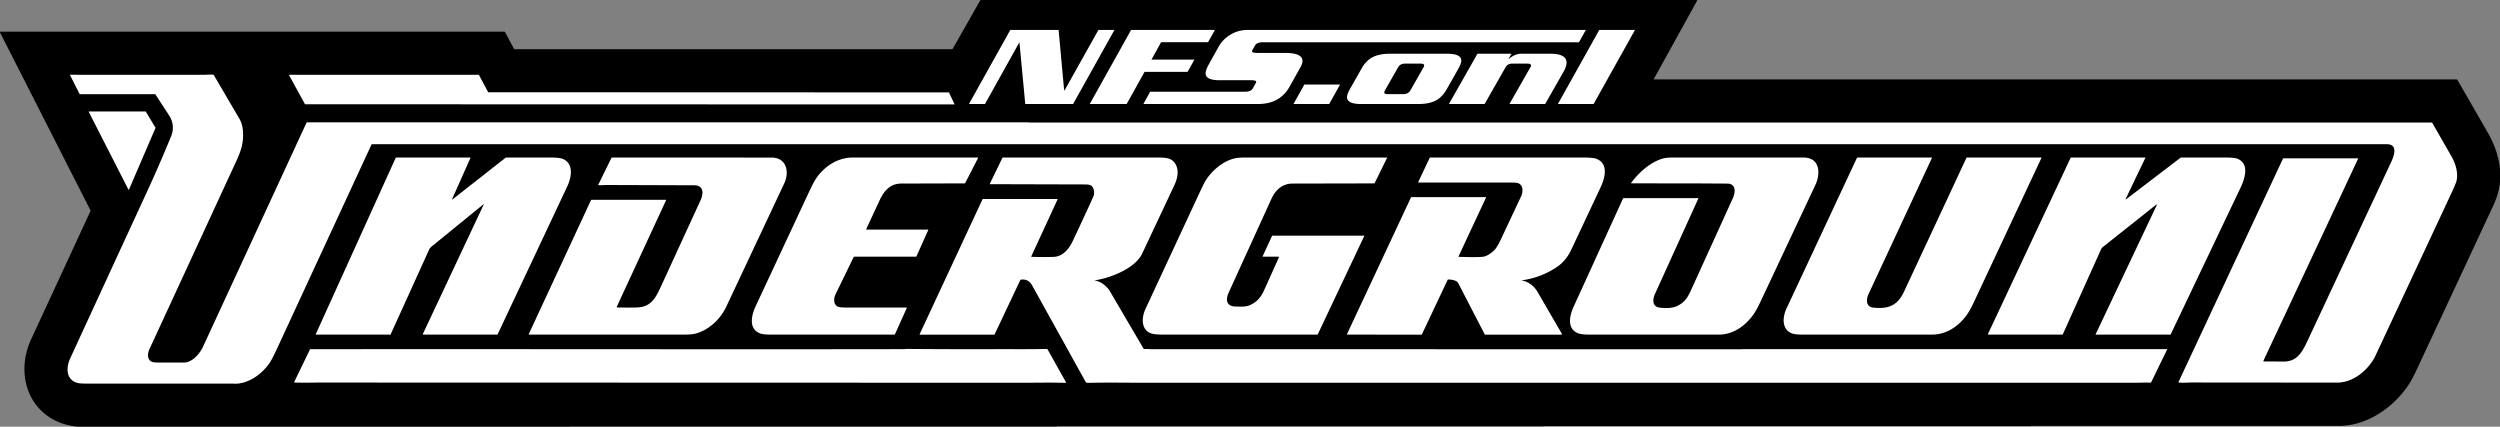
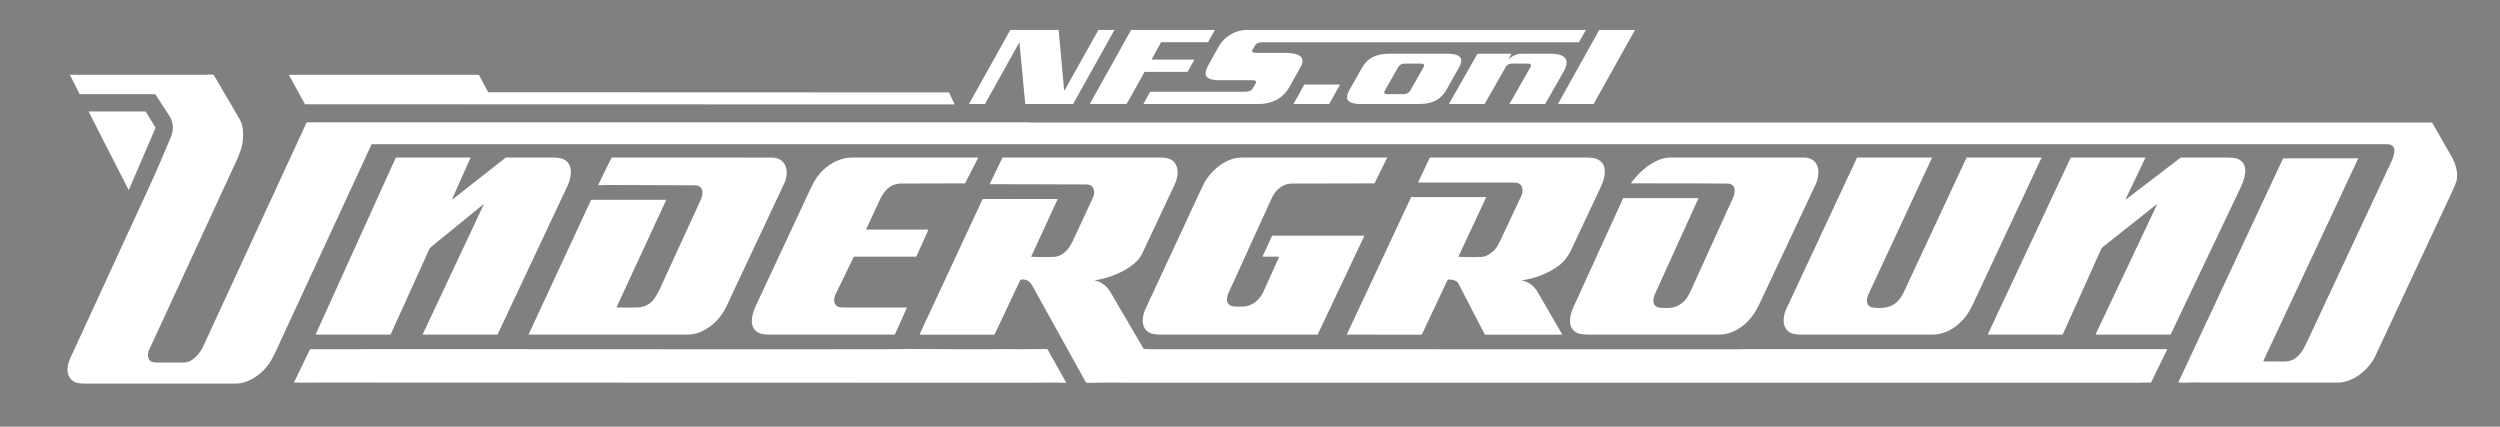
<svg xmlns="http://www.w3.org/2000/svg" width="841.629" height="143.646" overflow="visible">
  <rect width="100%" height="100%" fill="#808080" stroke="none" />
-   <path d="M837.618 44.83l-10.365-18.009a.2.2 0 0 0-.165-.099H556.811c-.09 0-.114-.033-.064-.115L571.329.238c.023-.041.023-.091 0-.132L571.261 0h-241.2l-9.325 16.423c-.049.091-.124.132-.226.132H173.24c-.095 0-.165-.041-.21-.124l-2.992-5.605a.31.31 0 0 0-.271-.165H.232c-.099 0-.189.058-.222.148-.021.041-.008.099.029.181l30.363 59.716a.5.5 0 0 1 .008.452l-19.887 42.973c-6.128 13.25.304 28.063 15.629 29.518h165.602a.39.39 0 0 0 .033-.059l163.904-.008c.053 0 .099-.009.127-.033s.07-.041.111-.041h163.686c.05 0 .091-.008.124-.023.032-.033.073-.041.105-.041h163.9c.049 0 .09-.009.123-.033s.074-.041.115-.041H787.55c9.699 0 19.095-6.781 23.96-14.878.592-.994 1.432-2.663 2.532-5.006l25.218-54.044c1.332-2.836 2.038-5.154 2.367-8.047v-4.628c-.467-4.104-1.807-8.082-4.009-11.937zM78.901 129.131v-.51h3.549c-1.025.323-2.079.51-3.141.51h-.408z" />
  <path d="M380.787 10.076l-13.928 24.936h12.434l6.02-10.809h14.471l2.336-4.141h-14.473l3.238-5.846h15.797l2.336-4.141h-28.23zm-40.662.002l-13.928 24.936h5.4l11.506-20.643h.102l1.947 20.643h16.104l13.926-24.936h-5.4l-11.385 20.336h-.152l-1.863-20.336h-16.256zm79.906 0c-2.208 0-4.21.573-6.002 1.717-1.629 1.015-2.905 2.355-3.834 4.02l-3.318 5.967c-.477.883-.787 1.638-.932 2.262-.458 1.976 1.08 2.963 4.613 2.963h10.648c1.223 0 1.784.219 1.684.656-.031.129-.099.272-.201.426l-.955 1.701c-.404.722-1.252 1.082-2.543 1.082h-31.988l-2.283 4.143h38.613c4.892 0 8.436-1.958 10.635-5.877l3.652-6.537c.285-.493.478-.959.58-1.4.521-2.256-1.424-3.387-5.84-3.387h-9.273c-1.291 0-1.886-.222-1.783-.662.019-.078.061-.184.125-.312l.932-1.604c.396-.676 1.305-1.016 2.73-1.016h106.273l2.334-4.141H420.031zm118.367 0l-13.928 24.936h12.023l13.93-24.936h-12.025zm-41.01 8.01l-9.609 16.924h12.025l7.051-12.377c.446-.814 1.215-1.225 2.303-1.225h4.992c.95 0 1.37.264 1.258.791a1.47 1.47 0 0 1-.195.434l-7.051 12.377h12.025l6.23-10.945c.441-.769.729-1.477.869-2.125.554-2.569-1.242-3.854-5.387-3.854h-9.682c-1.496 0-2.914.591-4.256 1.773h-.102l.992-1.773h-11.465zm-29.555.002c-2.445 0-4.441.432-5.986 1.295-1.354.769-2.495 1.969-3.426 3.602l-4.033 7.129c-.443.792-.723 1.466-.842 2.018-.413 1.92 1.145 2.881 4.678 2.881h19.363c2.446 0 4.441-.433 5.986-1.297 1.354-.768 2.497-1.969 3.426-3.602l4.033-7.129c.443-.793.725-1.465.844-2.018.413-1.92-1.147-2.879-4.68-2.879h-19.363zm5.193 3.322h5.197c.918 0 1.319.263 1.207.791-.026.12-.094.276-.203.467l-4.424 7.764c-.488.837-1.291 1.256-2.412 1.256h-5.197c-.885 0-1.271-.25-1.162-.754.031-.145.102-.311.211-.502l4.426-7.764c.486-.837 1.271-1.258 2.357-1.258zm-401.26 3.723c-.991-.082-2.297.041-2.963.041-15.042.009-30.083.009-45.125-.008-.053 0-.1.041-.1.1 0 .016.004.023.012.041l3.162 6.238a.28.28 0 0 0 .258.156h25.162c.058 0 .11.033.143.074l4.6 7.053c1.455 2.293 1.672 4.685.652 7.158-2.026 4.899-4.853 11.566-7.623 17.566l-26.299 57.061c-1.352 2.926-1.509 6.772 1.865 8.121.658.263 1.677.395 3.049.395h50.75c4.521 0 8.921-3.278 11.379-6.838.596-.862 1.46-2.516 2.59-4.957l31.781-68.668c.037-.09.103-.133.197-.133h678.199c4.126 0 2.375 4.251 1.43 6.256l-27.758 59.313c-1.865 3.978-3.542 7.637-8.244 7.604l-6.643-.018c-.246 0-.312-.106-.213-.328l31.816-67.895c.05-.106.017-.166-.1-.166H768.76c-.099 0-.173.05-.205.141l-35.164 75.178c-.041.082-.017.131.082.146 1.496.173 3.419-.009 4.438 0l48.793.041c5.352.032 10.127-3.889 12.625-8.293.083-.141.872-1.833 2.393-5.08l23.564-50.443c.986-2.121 1.547-3.47 1.693-4.045.645-2.661-.252-5.734-1.576-8.109l-6.576-11.475c-.049-.074-.114-.115-.213-.115H346.369c-.033 0-.062-.008-.086-.033a.2.2 0 0 0-.131-.041H103.426c-.115 0-.198.059-.248.156l-34.859 75.457c-1.069 2.301-3.616 5.244-6.328 5.252l-8.861.008c-1.056-.008-1.792-.123-2.203-.354-1.422-.797-1.281-2.705-.615-4.145L79.396 54.57c1.656-3.576 2.522-6.018 2.436-9.602-.045-2.006-.44-3.633-1.184-4.898L71.98 25.275c-.049-.083-.119-.132-.213-.141zm89.389.041l-63.738.01c-.021 0-.039 0-.051.008-.021.013-.007.036-.016.053s-.037.017-.037.037.003.033.012.049l5.326 9.717c.017.033.049.049.086.049l218.486.059c.012 0 .029-.008.041-.008.016-.008.008-.033.016-.049.017-.018.041-.018.041-.041 0-.018-.003-.033-.012-.041l-1.805-3.848c-.016-.033-.049-.059-.086-.059l-155.006-.059c-.037 0-.069-.017-.09-.049l-3.082-5.777c-.017-.033-.049-.051-.086-.051zm277.955 3.291l-3.656 6.545h12.025l3.656-6.545h-12.025zM29.982 37.521c-.017 0-.033.007-.049.016s-.003.035-.016.051-.041.017-.041.041c0 .018.004.033.012.049l13.348 26.145c.008.027.029.045.049.053s.026-.016.043-.016.033.023.049.016c.021-.016.037-.033.045-.057l8.932-20.748a.12.12 0 0 0-.008-.098l-3.264-5.395c-.021-.033-.053-.057-.09-.057h-19.01zm632.172 15.5c-.059 0-.115.042-.141.1l-21.01 45.035c-2.179 4.669-5.23 5.967-10.342 5.4-2.581-.288-2.447-2.771-1.609-4.57l21.33-45.805c.05-.1.017-.156-.1-.156h-24.896c-.131 0-.214.058-.264.164l-23.705 50.699c-1.365 2.909-1.611 6.979 1.775 8.326.73.287 2.029.436 3.896.436l43.334-.008c4.866 0 8.95-2.796 11.713-6.645.724-1.011 1.595-2.596 2.605-4.766l22.514-48.062c.008-.017.008-.024.008-.041s-.023-.021-.033-.037c-.016-.021 0-.05-.023-.062-.018 0-.022-.008-.039-.008h-25.014zm35.123.002c-.1 0-.174.05-.215.141l-27.807 59.264c-.065.141-.025.215.139.215l24.883.008c.072 0 .131-.031.172-.105l12.822-28.508c.163-.369.41-.687.738-.943l17.92-14.229c.041-.033.09-.017.131.012.033.033.065.074.041.119l-20.613 43.557c-.008.018-.008.023-.008.031 0 .018.017.018.023.018.009.017-.009.032.008.041h.033l25.068.01a.19.19 0 0 0 .164-.107l23.469-49.275c1.454-3.045 3.165-8.066-.953-9.809-.649-.278-1.932-.42-3.83-.428-5.039-.008-10.095-.008-15.148 0-.1 0-.188.024-.264.09l-18.33 13.99c-.024.021-.064 0-.09-.021s-.058-.059-.041-.096l6.625-13.791c.058-.115.018-.182-.115-.182h-24.822zm-563.924.002c-.053 0-.103.033-.127.082l-26.932 59.412c-.008.017-.014.023-.014.041s.025.023.037.041c.012.009.002.032.018.041s.028.008.041.008h24.494c.374 0 .498.238.732-.279l12.846-28.301c.177-.396.433-.723.766-1.002l17.426-14.203c.218-.181.266-.14.146.115l-20.437 43.473c-.008.018-.012.043-.012.061s.037.03.053.057c.012.016 0 .049.025.064.016.009.038.018.059.018h24.881c.086 0 .152-.041.189-.123l23.459-49.844c1.483-3.148 2.158-7.75-1.615-9.213-.76-.297-2.185-.445-4.268-.445h-14.672c-.099 0-.184.033-.258.09l-17.883 14.031c-.029.021-.062.005-.086-.012s-.045-.053-.033-.086l6.182-13.865c.044-.102.011-.16-.104-.16h-24.914zm72.723 0c-.115 0-.194.048-.244.146l-4.4 8.969c-.062.123-.021.189.115.197.994.024 2.334-.059 2.996-.059l29.205.1c3.189.017 3.124 2.793 2.133 4.955L222.783 95.85c-1.969 4.266-3.427 7.579-8.564 7.67a168.55 168.55 0 0 1-6.441-.01c-.058 0-.065-.064-.098-.105-.025-.041-.07-.075-.049-.125l16.6-35.861c.049-.107.015-.158-.1-.158H199.16c-.094 0-.165.051-.207.133l-20.955 45.102c-.045.099-.013.146.094.146h52.422c1.644 0 2.909-.122 3.801-.377 4.513-1.259 8.273-4.948 10.213-9.066l19.498-41.469c1.792-3.814.813-8.68-4.291-8.68l-53.658-.023zm260.768 0c-15.927-.001-31.841 0-47.754.008-1.418 0-2.517.082-3.293.254-4.205.929-8.043 4.315-10.164 7.908-.243.411-1.057 2.096-2.437 5.047l-17.561 37.744c-1.336 2.886-1.567 6.895 1.77 8.211.765.304 2.224.453 4.385.453h51.637c.106 0 .174-.05.223-.141l15.617-33.027c.049-.1.017-.154-.1-.154h-30.732c-.106 0-.172.05-.223.141l-3.123 6.771c-.05.115-.018.172.113.172h5.18c.059 0 .074.061.107.102.023.049.072.09.049.139l-5.07 11.262c-1.094 2.449-2.774 4.093-5.039 4.947-1.274.477-2.943.355-4.361.338-3.156-.032-3.583-2.154-2.424-4.711l14.422-31.645c1.322-2.909 3.707-5.021 6.945-5.047l27.576-.059a.22.22 0 0 0 .213-.131l4.145-8.426c.049-.1.016-.156-.1-.156zm96.318 0c-1.463 0-2.612.122-3.451.369-4.176 1.225-8.039 4.718-10.57 8.162-.017.017-.018.04-.018.064s.017.018.033.033c0 .017-.009.037 0 .049.017.008.041.02.064.02l21.289.016 11.029.066c3.016.082 2.695 3.007 1.816 4.938l-13.227 29.09c-1.619 3.526-2.316 5.531-5.275 7.068-1.76.921-4.027.873-6 .684-2.729-.271-2.532-2.802-1.693-4.65l14.584-32.092c.042-.09.017-.141-.09-.141h-25.045c-.107 0-.184.042-.225.141l-16.619 36.404c-1.438 3.147-2.294 7.455 1.52 8.959.757.296 2.154.445 4.191.445l43.229-.01c4.997 0 9.362-3.279 11.992-7.373.575-.903 1.259-2.178 2.031-3.82l18.436-39.217c1.8-3.839 1.537-9.197-4.02-9.197l-43.982-.008zm-81.701.004c-.065 0-.115.033-.148.09l-3.848 8.139c-.058.132-.016.188.125.188l31.506.008c1.103 0 1.865.116 2.285.338 1.438.781 1.363 2.878.738 4.217l-6.84 14.557c-.806 1.718-1.512 2.886-2.088 3.52-.937.994-2.694 2.276-4.143 2.375-2.63.173-5.287.074-7.926 0-.115 0-.146-.058-.1-.156l9.25-19.797c.051-.099.017-.148-.1-.148h-25.027c-.049 0-.099.034-.131.084l-21.562 46.063c-.009.018-.01.034-.01.051s.024.017.033.031c.018.018 0 .043.018.051s.033.008.051.008l24.953.01c.1 0 .164-.041.197-.123l8.654-18.322c.041-.074.123-.123.215-.123 1.011.018 2.827.215 3.361 1.25l8.893 17.195c.051.082.115.123.197.123h25.695c.032 0 .058-.009.082-.018.017-.017.001-.051.018-.074s.049-.024.049-.049-.009-.059-.018-.074l-8.234-14.195c-1.077-1.85-2.917-3.377-5.145-3.797-.229-.041-.229-.072 0-.105a27.52 27.52 0 0 0 11.736-4.506c2.006-1.348 3.6-3.296 4.791-5.818l9.904-21.061c1.521-3.229 2.606-7.914-1.43-9.482-.756-.297-2.123-.445-4.096-.445h-51.908zm-194.385.004c-4.903 0-9.227 2.752-12.029 6.607-.687.937-1.573 2.581-2.666 4.924l-17.994 38.525c-1.414 3.024-2.531 7.775 1.678 9.215.682.229 2.022.354 4.023.346h41c.094 0 .164-.041.205-.123l3.979-8.861c.004-.008.008-.023.008-.041s-.025-.017-.037-.033.003-.041-.018-.049c-.016-.009-.028-.018-.045-.018H284.49c-1.204 0-2.013-.099-2.432-.303-1.512-.74-1.447-2.738-.785-4.111l6.078-12.51c.054-.115.167-.189.295-.189h20.682c.099 0 .164-.04.205-.131l3.963-8.844c.004-.018.008-.025.008-.041 0-.025-.025-.025-.041-.041-.008-.018-.001-.034-.018-.043s-.024-.008-.037-.008l-20.613-.018c-.168 0-.218-.082-.148-.229l4.514-9.707c1.512-3.189 3.526-5.522 7.246-5.557l21.301-.059c.115 0 .197-.049.25-.156l4.314-8.398c.008-.018.012-.032.012-.049 0-.024-.029-.025-.041-.043s.005-.041-.016-.049c-.012-.008-.029-.008-.045-.008-14.023-.008-28.058-.008-42.105 0zm50.58.002a.21.21 0 0 0-.209.133l-4.217 8.688c-.049.099-.015.146.092.146l32.117.09c.879 0 1.509.134 1.883.389 1.052.723 1.241 2.572.789 3.6-1.007 2.293-3.31 7.274-6.91 14.943-1.315 2.795-3.362 5.385-6.637 5.467a114.94 114.94 0 0 1-7.307-.033c-.09 0-.119-.042-.082-.133l8.863-19.209c.004-.017.01-.024.01-.041s-.024-.025-.037-.037-.001-.037-.018-.045c-.012 0-.025 0-.037-.008h-25.008c-.095 0-.165.05-.201.141L309.6 112.516c-.004.017-.008.022-.008.039 0 .024.029.024.037.041s0 .042.021.051c.012 0 .025.008.037.008h24.959c.103 0 .176-.049.217-.139l8.6-18.199c.045-.1.118-.155.225-.172 1.668-.238 2.931.409 3.791 1.955l18.074 32.584c.049.09.125.139.219.145.382.041.764.059 1.146.051 6.271-.147 12.527-.023 18.795-.023h333.035c1.528 0 3.469-.114 5.229-.041.099 0 .182-.041.223-.131l5.334-10.967c.049-.114.019-.172-.105-.172l-142.986-.004c-.05 0-.1.008-.148.018-.032.017-.081.018-.113.018l-198.205-.018c-.838 0-1.839-.107-2.768-.066-.099.009-.171-.031-.217-.113l-11.336-19.324c-.929-1.586-2.947-3.298-4.977-3.602-.259-.033-.259-.073 0-.105 5.109-.748 13.472-3.963 15.844-8.992l10.814-22.982c.974-2.071 1.581-4.536.652-6.641-1.143-2.573-3.403-2.697-6.193-2.697-17.376-.008-34.754-.008-52.139 0zm-32.803 64.432c-.05 0-.096.01-.137.041-.029.024-.058.031-.086.031-66.698.115-133.394-.063-200.096.025-.099 0-.167.049-.213.131l-5.289 10.924c-.045.1-.017.148.09.148 2.988.114 5.922.016 8.902.016l237.199.066c3.797 0 8.975-.115 13.467.041.029 0 .058 0 .086-.018s.008-.058.021-.082c.017-.033.063-.025.063-.059a.17.17 0 0 0-.021-.09l-6.141-10.961a.42.42 0 0 0-.354-.205c-5.762.123-11.536.057-17.318.072a2638.75 2638.75 0 0 1-30.174-.082z" fill="#fff" />
</svg>